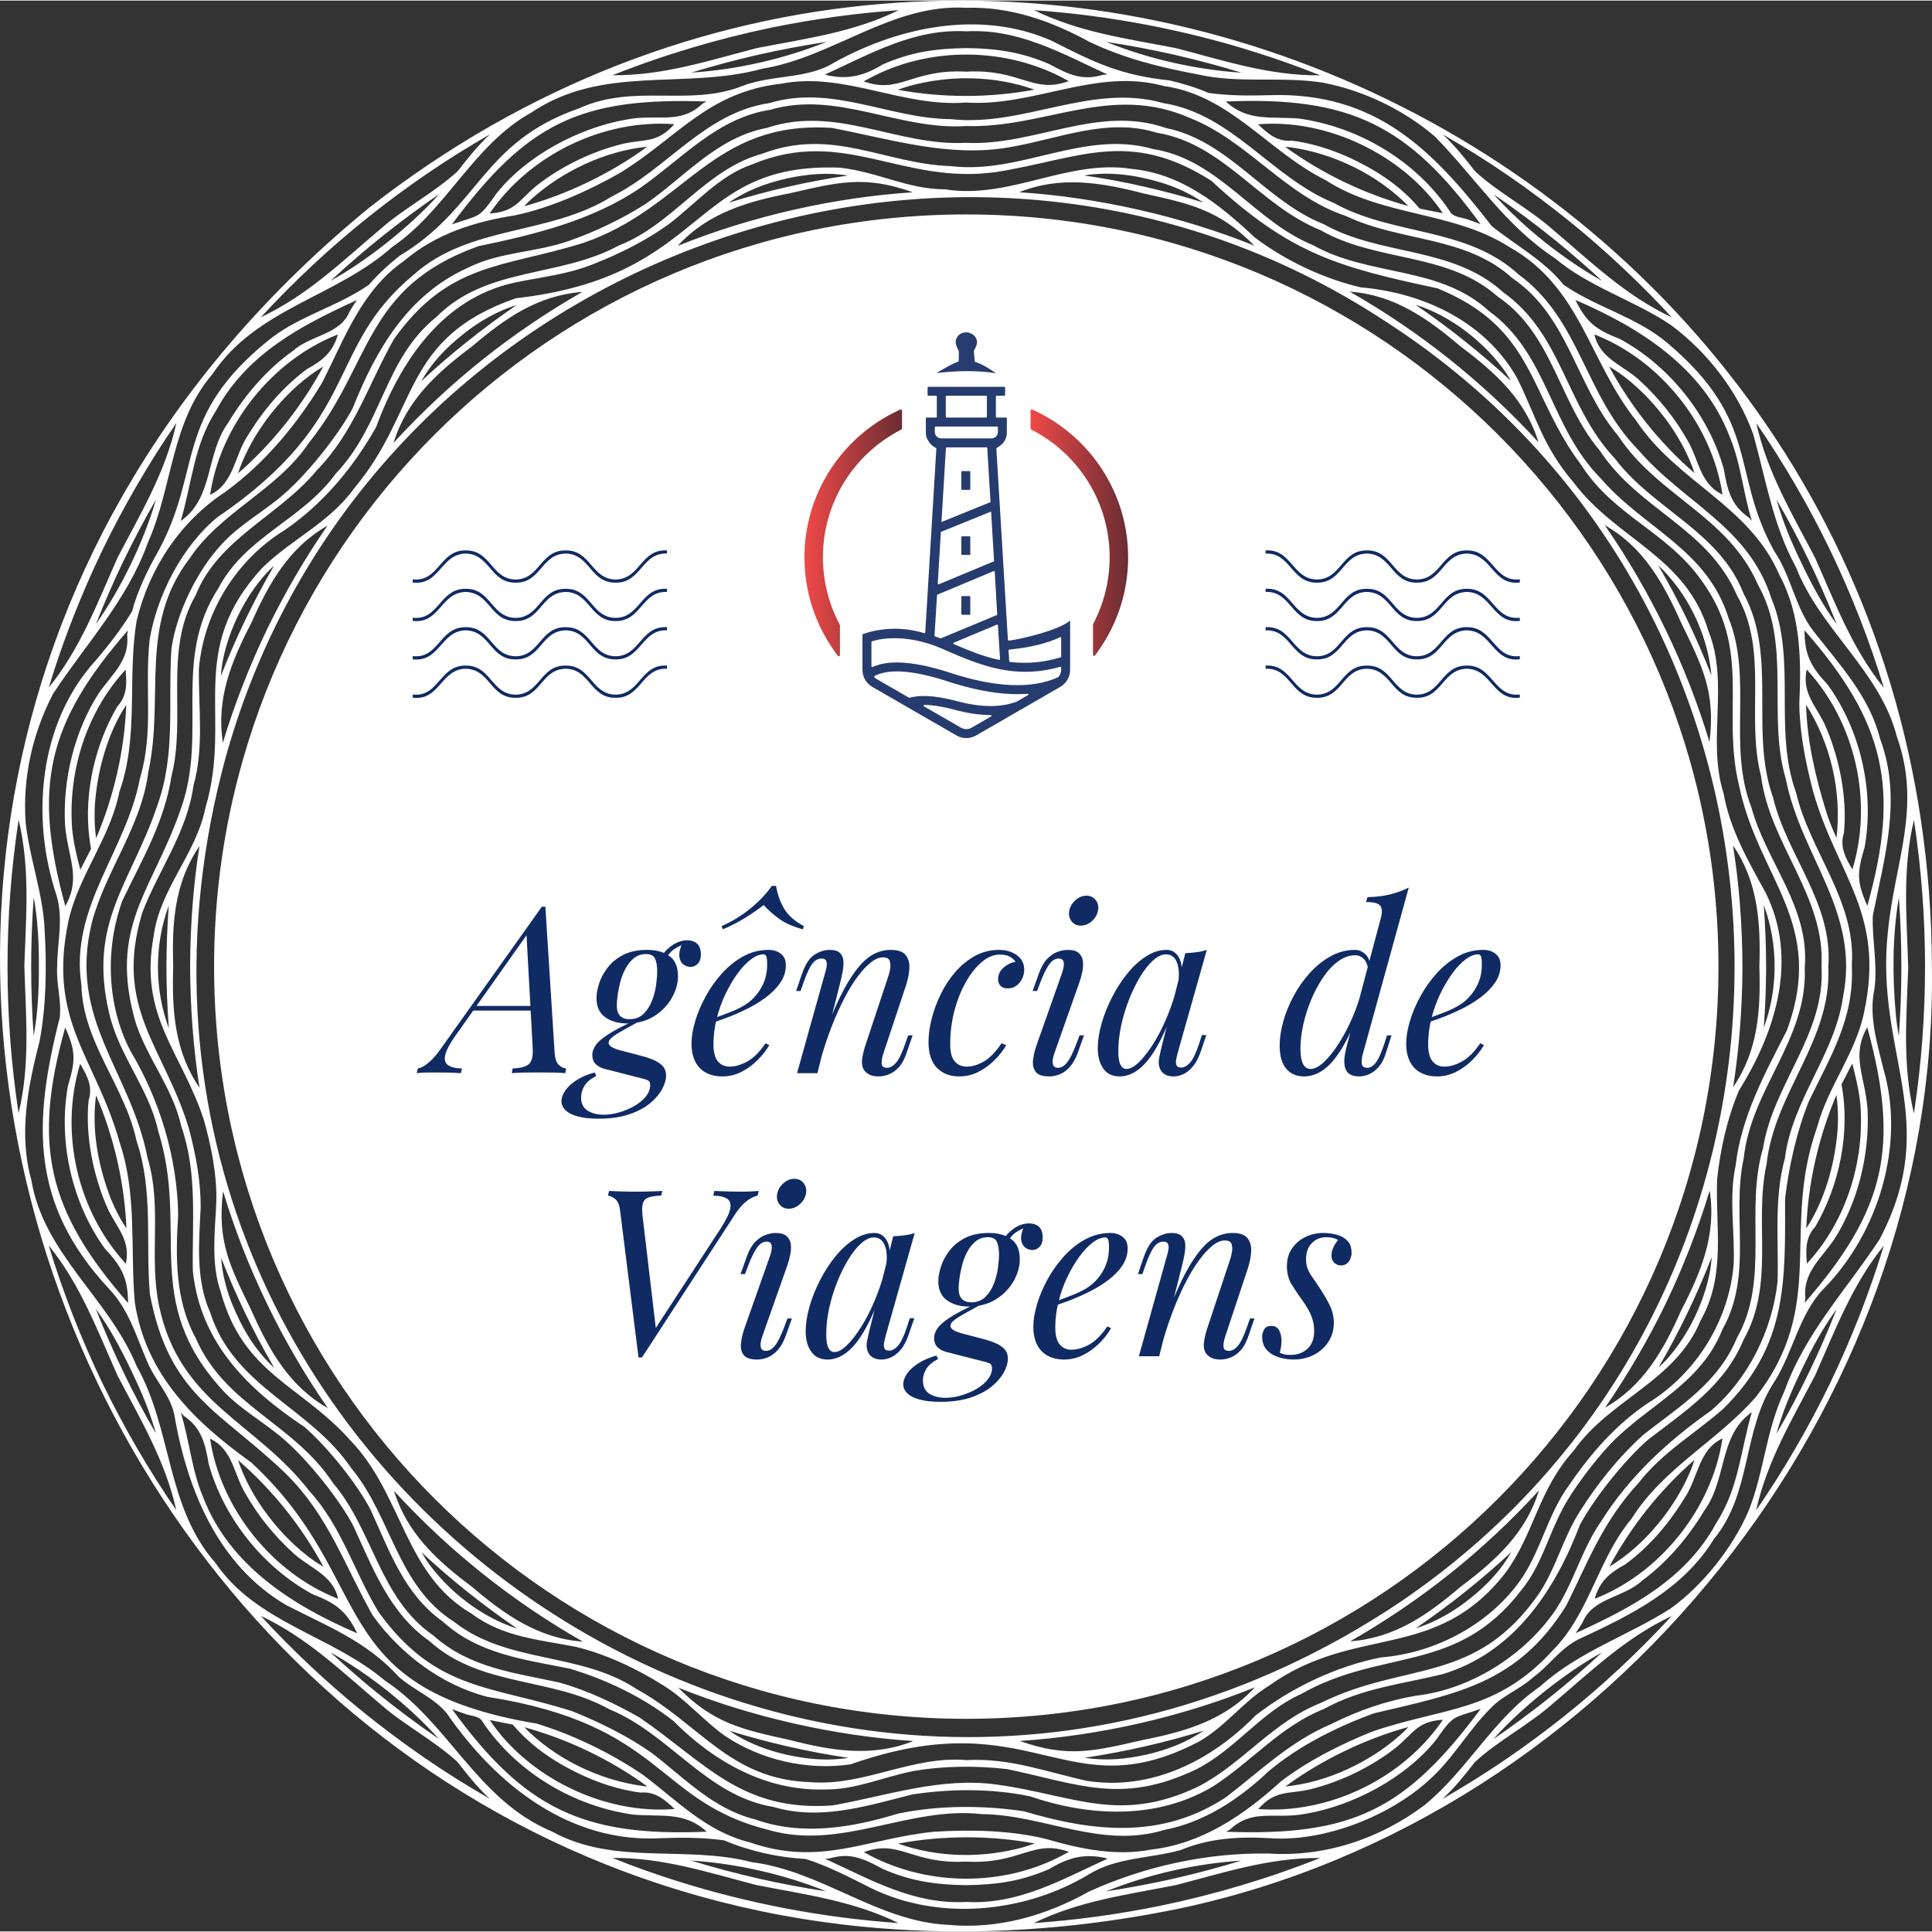
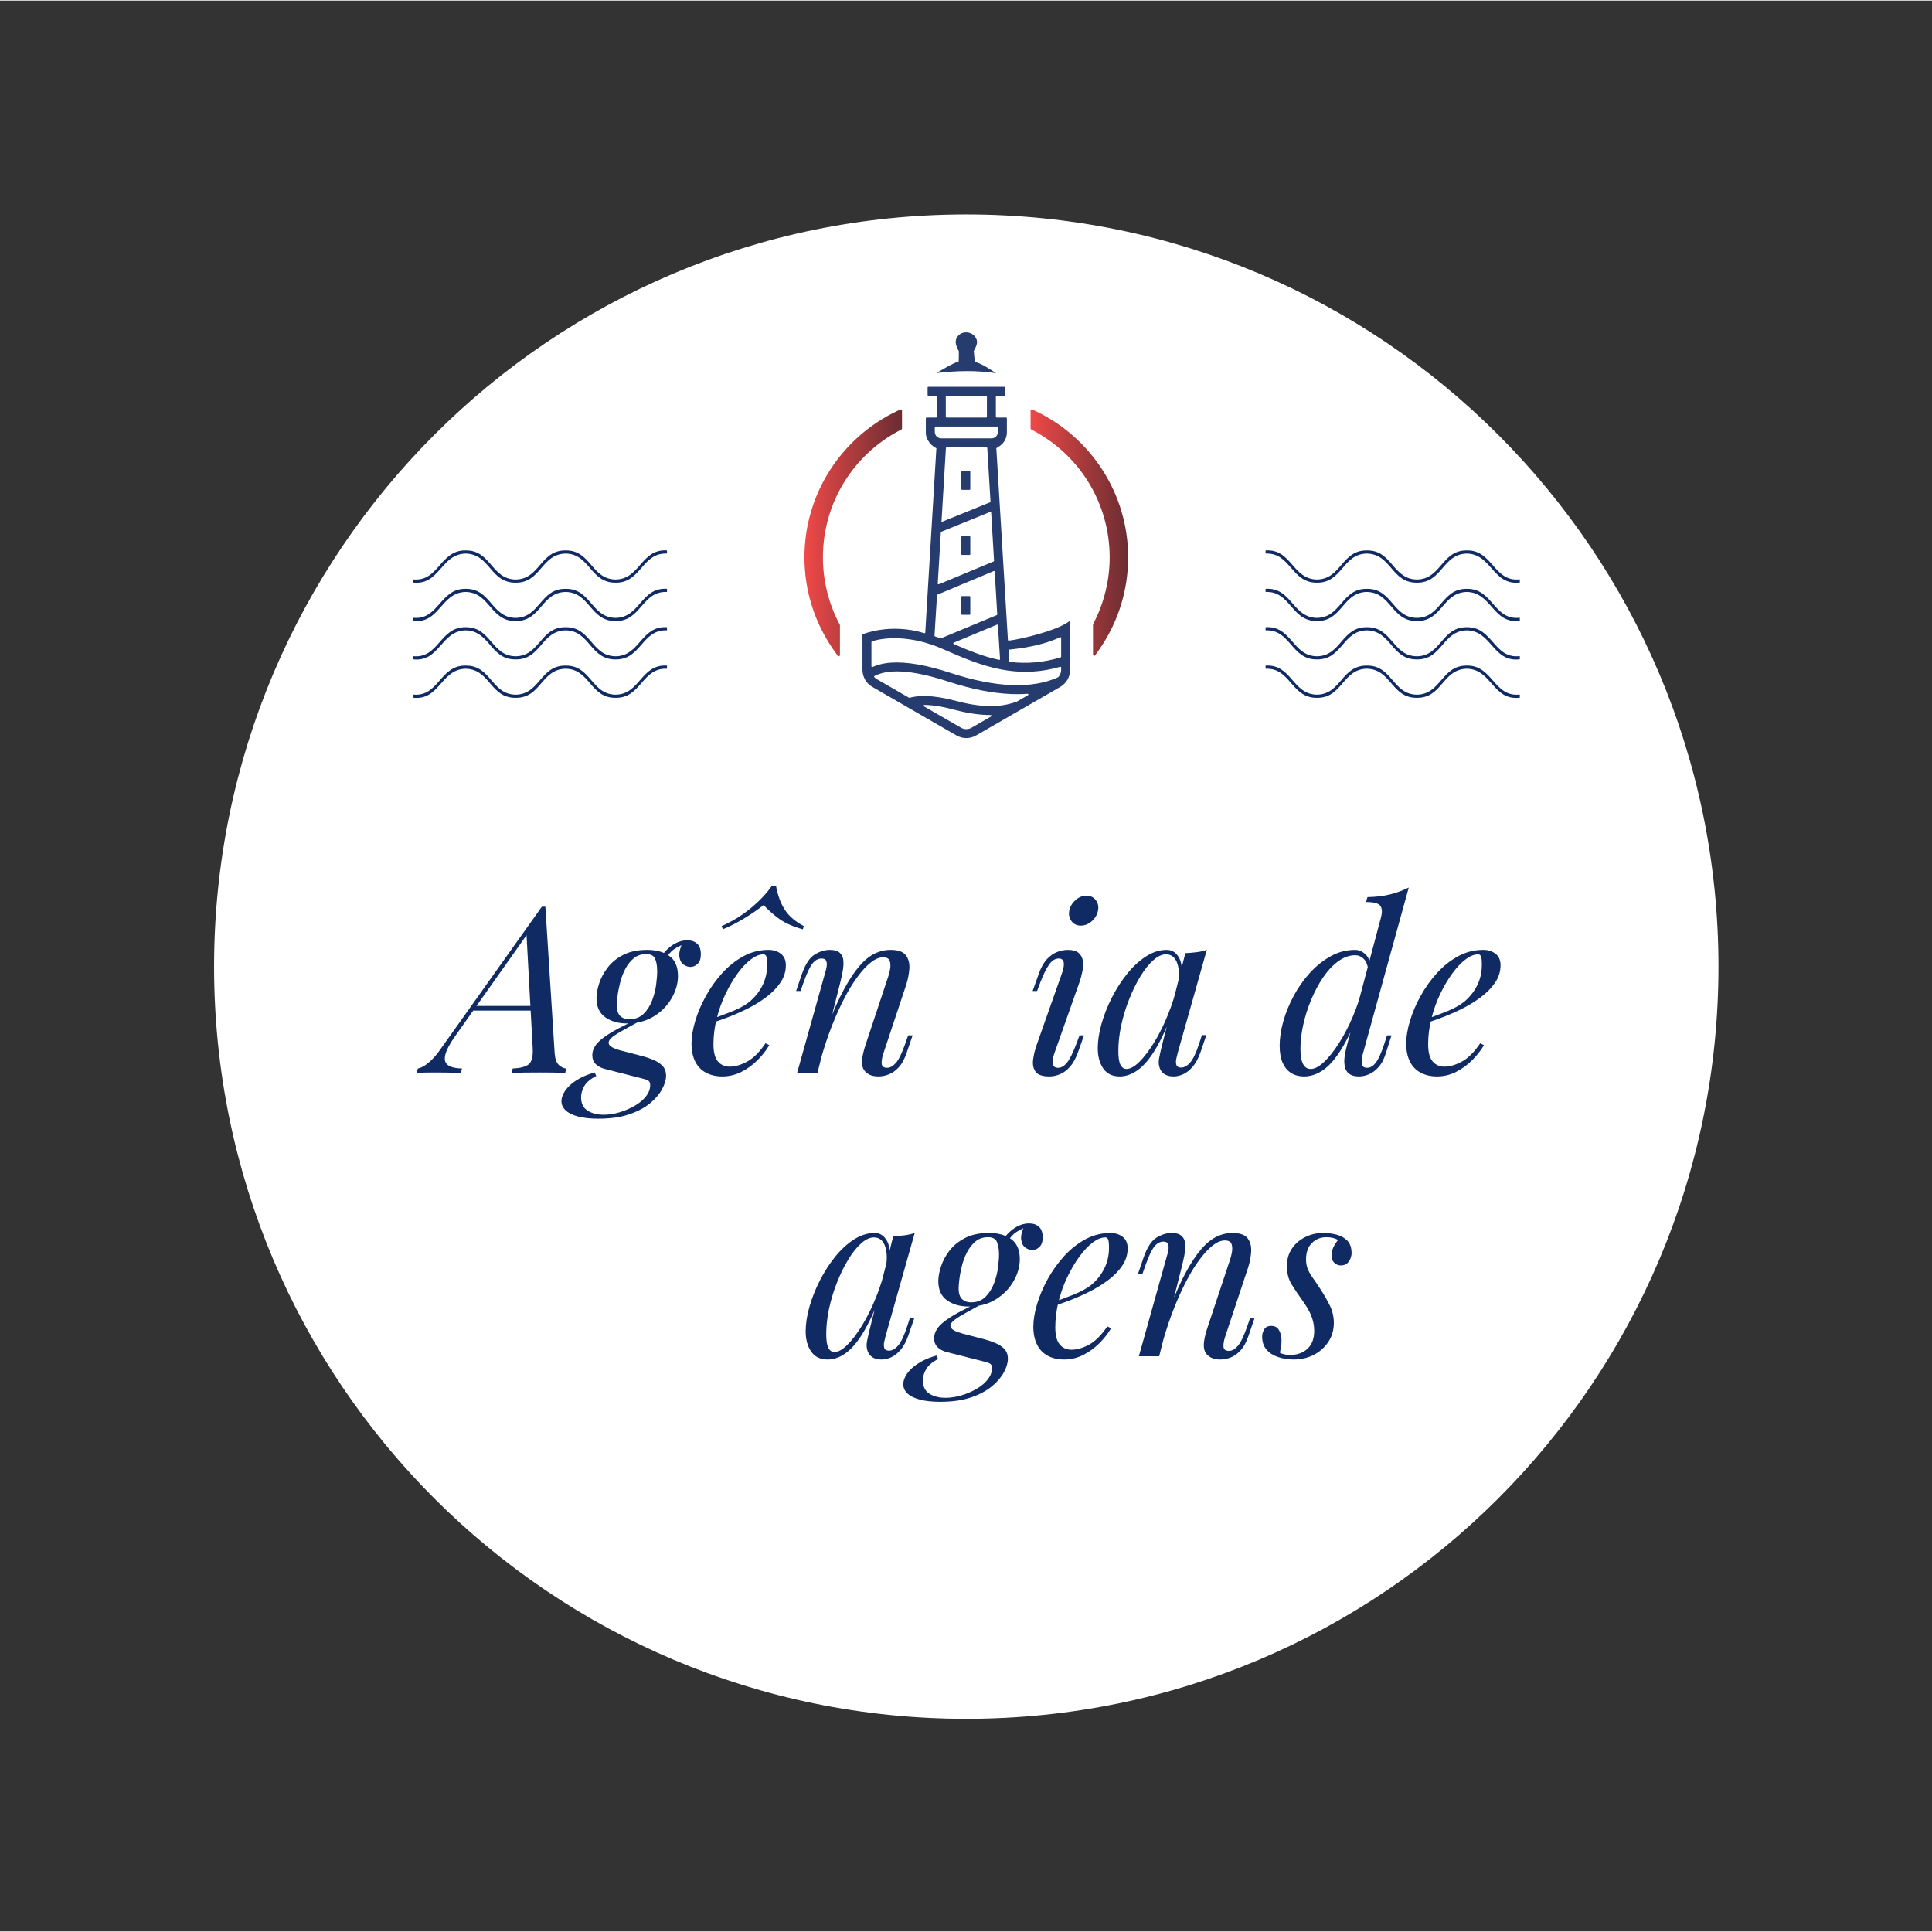
<svg xmlns="http://www.w3.org/2000/svg" xmlns:xlink="http://www.w3.org/1999/xlink" xml:space="preserve" width="600" height="600" style="shape-rendering:geometricPrecision;text-rendering:geometricPrecision;image-rendering:optimizeQuality;fill-rule:evenodd;clip-rule:evenodd" viewBox="0 0 599400 599040">
  <rect x="0" y="0" width="599400" height="599040" fill="#333333" stroke="none" />
  <defs>
    <linearGradient id="id0" gradientUnits="userSpaceOnUse" x1="319730" y1="165060" x2="350000" y2="165060">
      <stop offset="0" style="stop-opacity:1;stop-color:#ef4947" />
      <stop offset=".49" style="stop-opacity:1;stop-color:#ad3b3d" />
      <stop offset="1" style="stop-opacity:1;stop-color:#6a2d32" />
    </linearGradient>
    <linearGradient id="id1" gradientUnits="userSpaceOnUse" xlink:href="#id0" x1="249580" y1="165130" x2="279850" y2="165130" />
    <style>.fil0,.fil4{fill-rule:nonzero}.fil4{fill:#102a63}.fil0{fill:#fff}</style>
  </defs>
  <g id="Layer_x0020_1">
-     <path class="fil0" d="M360010 591080c-12790 2610-26260 4480-39260 5370 14000-6880 28870-8810 44060-11780 14990-3890 29140-8560 44760-8410-15970 6350-32730 11330-49560 14820zm-149960-7680c-6500-2030-13090-4380-20070-7160 15640-160 29770 4550 44780 8430 15160 2960 30010 4910 43980 11770-23180-1600-46560-6050-68690-13040zM31720 170600c6500-13440 14600-27410 23010-39560-3390 15290-11100 28070-18290 41840-6290 14150-11500 28150-21310 40250 4380-14490 10050-28890 16590-42530zm82590-103460c12050-9580 24180-17900 37720-25650-3710 3400-6970 7490-10000 11410-7280 6710-16680 11490-24210 18160-11990 10120-22470 20390-36880 27180 10280-11150 21510-21640 33370-31100zM239560 8340c12790-2600 26260-4470 39260-5360-14000 6880-28870 8800-44060 11770-14980 3900-29140 8560-44750 8410 15960-6340 32720-11320 49550-14820zm149970 7690c6490 2030 13080 4380 20070 7160-15640 160-29780-4550-44790-8440-15150-2950-30010-4900-43970-11770 23180 1600 46550 6050 68690 13050zm95740 516250c-12050 9580-24190 17900-37730 25650 3710-3390 6980-7490 10010-11400 7280-6720 16670-11490 24200-18160 11990-10120 22480-20390 36880-27180-10280 11140-21500 21640-33360 31090zm-373340-1920c-10990-8940-21450-18820-31040-29230 14340 6750 24970 17140 36930 27240 7510 6650 16890 11410 24140 18120 3040 3940 6310 8030 10000 11400-14360-8220-27320-17210-40030-27530zM487640 69060c10990 8940 21450 18830 31050 29240-14340-6750-24970-17140-36940-27250-7510-6650-16890-11400-24130-18110-3050-3940-6320-8030-10010-11410 14360 8230 27320 17210 40030 27530zm104380 230960c-440-15740-1910-30310 1780-45790 4590 30030 4590 61010-10 91040-3610-15110-2290-29800-1770-45250zm-3830 14690c-1100-12120-1110-24490 930-36430 1040 14210 1040 28740-10 42950-400-2150-710-4300-920-6520zm-29130-139870c-3270-6750-5900-12960-7880-20010 7240 12510 13400 25310 18670 38700-4240-5800-7680-12200-10790-18690zM483010 74760c4460 3630 9820 8280 14030 12210-12310-6960-24240-16490-33650-26880 6720 4610 13310 9540 19620 14670zm-97830-52390c-14070-900-28990-4300-41980-9550 14110 2120 28360 5360 41980 9550zm-149960-5560c6300-1440 14840-3050 21230-4000-13350 5340-27680 8590-41980 9540 6820-2090 13790-3950 20750-5540zM118900 72890c5600-4470 11420-8780 17340-12840-9000 10140-22840 20940-33640 26870 5000-4670 10940-9770 16300-14030zM38340 173790c3090-6380 6480-12780 10090-19030-4010 13410-10610 27160-18670 38690 2620-6640 5500-13240 8580-19660zM7550 299400c440 15750 1910 30320-1780 45800-4580-30030-4590-61020 10-91040 3610 15110 2290 29800 1770 45240zm4510 140c50 7210-310 14590-1610 21610-1040-14220-1040-28740 10-42950 1290 7070 1630 14200 1600 21340zm28450 125050c3290 6790 5900 12930 7880 20000-7230-12500-13400-25300-18660-38700 4230 5810 7680 12210 10780 18700zm76050 100070c-4460-3620-9820-8280-14020-12210 12300 6970 24240 16500 33640 26880-6720-4600-13310-9530-19620-14670zm118670 57960c-6990-1600-13990-3470-20840-5570 14080 900 28990 4310 41980 9560-6690-1010-14560-2490-21140-3990zm129110 0c-6290 1440-14830 3050-21220 4000 13360-5340 27670-8590 41980-9540-6820 2080-13790 3950-20760 5540zm116340-56080c-5600 4460-11430 8780-17350 12840 9000-10140 22850-20940 33650-26870-5000 4670-10940 9760-16300 14030zm102450-142210c-10070 15380-23000 28920-29470 47000-5790 12220-6240 24810-11150 37200-4840 11370-14290 23210-24210 30330-13360 8530-28570 13360-40510 24210-14430 9860-22440 25800-35760 36740-14150 10630-31190 16220-48590 15060-19050-270-38230 3940-55560 11790-13230 7410-28190 11780-43490 10350-21930-890-39380-16730-61120-19450-20410-5360-42650 1140-61940-9480-23360-9740-31860-33610-52010-46940-16450-13920-39740-17830-52410-36340-15480-17560-13400-41480-24550-61210-8530-20930-28880-34810-32650-57730-3980-14300-1040-28930 2570-43020 2070-10830 2230-23050 1590-34000-420-11740-4710-22540-5920-33960-970-13840 2190-27660 8500-39780 10070-15380 23000-28930 29460-47000 7780-17530 7020-37090 20060-52290 13600-20350 38270-23810 55690-39360 16880-11460 25180-31740 43170-41700 22250-15020 47470-6990 71700-13610 22090-3640 40160-20260 63300-18900 13600-430 26310 4100 38130 10540 10590 5100 22040 7970 33630 10110 12770 2960 25780 510 38780 2570 12700 2390 25500 8620 34980 16880 12930 13290 21620 27410 37110 37630 10820 9060 24320 12880 35900 20660 11370 8390 20850 20740 25550 33850 3980 14090 6080 28140 13270 41280 7610 19500 26120 32260 31340 52650 7790 21890-760 39080-2810 60510-4050 38030 16920 58290-2580 95410zm-24200 40540c3200-6710 6580-12980 10880-18900-5270 13400-11430 26200-18670 38700 1790-6530 4680-13450 7790-19800zm8920-254270c6550 13630 12240 28120 16620 42610-9800-12070-15050-26210-21340-40330-7170-13730-14860-26520-18230-41770 8400 12160 16460 26060 22950 39490zM31720 428820c-6540-13630-12240-28120-16610-42610 9800 12090 15040 26210 21330 40340 7180 13730 14860 26510 18240 41760-8410-12150-16470-26050-22960-39490zm536130 0c-6490 13450-14600 27420-23010 39570 3400-15290 11110-28080 18290-41840 6290-14150 11510-28160 21310-40260-4380 14490-10050 28910-16590 42530zm31520-129110C598620 50020 311210-89480 114630 64190c-247630 202730-61940 592300 251500 527710 133540-28370 235250-155540 233240-292190zM73760 191040c2580-5400 6600-11560 11250-15680-6410 11030-11850 22330-16470 34170 360-6260 2570-12980 5220-18490zm393590-75380c490 760 960 1530 1410 2320-9030-8430-19280-16570-29620-23620 10940 3360 21860 11900 28210 21300zm58460 292730c-2580 5390-6600 11560-11250 15680 6420-11030 11850-22330 16470-34170-360 6260-2570 12980-5220 18490zm-393590 75380c-480-760-950-1530-1410-2330 9040 8430 19280 16580 29620 23620-10940-3360-21860-11890-28210-21290zm11550-380320c4860-3910 10880-7310 16500-8970-10310 7030-20620 15240-29600 23630 3260-5690 7560-10300 13100-14660zm216190-47070c4680 1370 9390 3540 13320 6250-12010-3710-24510-6570-36960-8390 8140-1260 15920-130 23640 2140zm96240 439280c-4940 4040-11120 7590-16900 9290 10310-7030 20630-15250 29600-23630-3200 5570-7280 10010-12700 14340zM71860 403980c-1730-4410-2920-9130-3250-13910 4630 11840 10070 23140 16490 34160-6000-5530-10020-12260-13240-20250zm6180 2500c-6700-13840-10720-21370-8840-37120 7100 23660 18370 46960 32500 67320-11950-6770-18200-17950-23660-30200zm68350 85610c-10750-8020-20120-16590-24140-29710 17170 18730 36940 34420 58590 46750-13730-970-24200-8310-34450-17040zm98610 47550c-14720-3240-23750-5190-34570-16240 22400 9070 48640 15020 72930 16570-12710 5110-25400 3040-38360-330zm109570 0c-15050 3440-23230 5650-38180 310 24610-1630 49920-7360 72920-16630-9310 10160-21520 13750-34740 16320zm98610-47550c-10300 8740-20400 15900-34280 16950 21920-12560 41300-27980 58550-46800-4020 13190-13480 21780-24270 29850zm63500-87610c5370-11120 10290-23730 13740-35290 2150 13700-2680 25320-8890 37290-5390 12190-11710 23330-23550 30050 6970-10110 13260-20870 18700-32050zm4860-211530c6690 13830 10720 21370 8830 37110-7100-23660-18370-46950-32500-67310 11980 6790 18190 17930 23670 30200zm1890-920c-2740-5650-5740-11300-8960-16830 9090 8580 15370 21360 16490 34150-2290-5850-4820-11670-7530-17320zm-70250-84690c10750 8020 20130 16590 24140 29700-17170-18730-36940-34420-58580-46740 13730 970 24190 8300 34440 17040zm-98610-47550c14720 3230 23750 5180 34570 16240-22390-9070-48630-15030-72930-16570 12720-5120 25400-3050 38360 330zm-109570 0c15060-3450 23230-5660 38180-320-24610 1640-49920 7370-72920 16630 9310-10150 21530-13740 34740-16310zm-98610 47550c10310-8750 20410-15900 34280-16950-21920 12550-41290 27980-58550 46800 4030-13200 13480-21780 24270-29850zM69900 235200C112410 81220 295990 11800 429590 99360c142680 91850 145190 302380 4700 397570C249150 620860 11710 450320 69900 235200zm13000-40250c-5380 11120-10300 23730-13750 35290-2140-13700 2680-25330 8890-37300 5400-12190 11720-23320 23560-30040-6980 10100-13260 20870-18700 32050zm161030 349240c-6200-1400-12470-3810-17640-7400 12010 3710 24520 6580 36960 8400-6690 1050-12900 430-19320-1000zm111820-20c-6400 1420-12640 2030-19240 990 12440-1840 24960-4700 36970-8430-5430 3720-11390 5980-17730 7440zm184850-244150c-40-13090-1030-25900-2930-37890 7770 11300 8600 24100 8170 37580 410 13540-340 25930-8140 37410 1860-11770 2820-24250 2900-37100zm7340 0c-10-6470-260-13010-740-19420 4490 12030 4500 25980 10 38040 460-6140 700-12410 730-18620zm-488960-620c40 13090 1020 25910 2920 37890-7760-11300-8600-24090-8160-37580-410-13540 330-25920 8140-37400-1860 11770-2830 24250-2900 37090zm-7350 0c20 6480 260 13020 750 19430-4500-12040-4510-25980-20-38040-460 6140-690 12400-730 18610zM244050 55210c6330-1390 12480-1970 19020-940-12450 1830-24970 4700-36970 8430 5490-3770 11520-6040 17950-7490zM68460 400550c6980 25650 24690 28760 40210 46110 16370 16980 16640 41560 37680 53820 9680 7300 21160 8060 32520 10320 9400 2320 18780 6780 26970 11950 6910 4250 12350 10820 18920 15520 11210 7590 25720 10920 39150 8930 57060-20100 66610 14770 108280-7170 8210-4780 13590-12350 21510-17220 26990-19230 51660-7130 73420-35090 9110-12580 9960-25390 21130-37850 11250-16000 31650-21490 39350-40360 7990-14000 4550-29180 5140-43850 960-9240 3210-19170 6820-27610 11470-18320 18430-40840 8160-61410-5440-9840-10970-19450-12980-30670-5210-16400 1800-34210-4660-50250-7000-23420-28500-28390-41940-46300-9340-10950-11510-20160-17320-32040-9840-17690-29130-26730-48620-28400-11740-2760-23300-8250-32970-15520-10800-10200-22840-19840-38270-21250-19650-3050-37750 9550-57700 6360-11890-50-20570-5350-32710-6730-47040-1770-40460 33730-100470 40500-35660 12350-29990 34910-50160 58930-7680 10680-19270 15710-28390 24570-24030 25860-9320 46010-17770 74520-2960 14580-14170 25200-16080 39830-4660 25010 8590 35860 15570 57060 2250 8140 4040 16660 3870 25150-370 9200-1760 19300 1340 28150zm-3240 6480c-4580-10310-3480-21630-2970-32470 70-8410-1550-16700-3670-24730-7710-25330-23400-37150-14440-66870 5140-13360 13840-24800 15890-39400 3320-11930 1510-24140 1680-36290 1490-17480 11650-33800 26610-42980 11890-8130 21320-19460 28350-31930 7450-20170 20390-39900 42900-44840 8730-1850 16350-2460 24770-5870 8180-3210 16220-7290 23080-12230 8510-6450 15800-15230 26170-18690 28220-11720 46160 6550 75440 2470 25860-4130 41150-13590 66760 2690 24260 22450 38730 26710 70140 33370 30460 12400 28100 32810 44700 54900 10030 15680 26640 20700 37170 35640 15980 21770 6150 40360 11720 63680 6060 29200 27170 42650 14830 76080-6850 13390-14110 26620-15890 41930-2160 10140-180 20450-600 30690-1500 17460-11650 33780-26610 42960-9930 6650-17780 15680-24470 25490-6400 8720-8500 19390-14360 28400-9590 14360-26740 23600-43820 24980-13910 2680-27940 9410-39050 18010-13710 14040-32410 23480-52430 20290-12530-2780-23850-7130-37230-6420-16920-1460-31880 8190-48510 6840-24940-810-34150-18030-53910-28900-17500-11570-40010-7770-56580-20840-17710-11180-19390-32600-31950-47730-12890-19010-36310-24990-43720-48230zm72150 95870c11130 10160 25430 11790 39450 14630 11370 3400 22700 8850 32090 16200 12520 12620 28670 21790 46960 21270 9580 150 18370-3970 27600-5730 9380-1630 19540-1680 29070-580 22130 4670 35490 11080 58480 120 12290-6150 20060-17760 32580-23390 25180-14360 48320-6050 68380-32240 6190-7570 8150-16400 12770-25130 2870-5600 9460-14490 14870-20220 11910-12360 28020-18530 34740-35510 9590-17020 2770-35350 6610-53050 2310-21770 19890-36920 18950-59250 1580-18810-11950-32720-16580-49810-7420-18970 530-39970-7050-58620-6670-21400-26120-27690-39600-43280-15990-16120-16380-38660-34730-51980-15420-14180-37020-10590-54530-20420-18360-7460-29340-26680-49740-29860-21240-6110-41020 7890-62480 5330-20730-660-36820-12160-58500-3940-18020 4860-27660 21930-44750 28560-18380 10020-41060 6480-56530 22130-16350 13110-16570 33160-31270 48640-10420 14380-27900 19400-36370 35470-14540 22460-3140 44800-11740 68700-8720 25260-22670 36390-13890 66380 3770 11290 11510 20220 14070 31900 5110 14590 3330 29820 3590 44890 2330 22280 17010 36700 34660 48440 7400 6460 16420 17830 20480 25650 5820 12710 10440 26230 22410 34700zm-2880 4360c-16860-11630-18590-32550-31210-47380-12130-18500-33480-23960-42550-44900-6440-11790-6280-25300-5450-38230-280-17820-5740-35690-14760-50800-7390-14120-7950-31760-2580-46650 6000-12520 13050-24420 15220-38480 4770-18530-2490-38970 7530-56290 6960-17660 26190-24830 37620-38840 11410-11560 16120-26910 23920-40680 17120-24010 33990-22070 58690-29810 31810-10870 39780-38100 77130-35700 18070 3430 36520 9350 55280 5970 15080-2550 30120-9270 45530-4480 20840 3420 31700 22500 50830 30240 17560 10050 39350 6710 55000 20620 17120 11610 18920 32720 31600 47700 12170 18520 33580 24010 42620 45020 9910 17400 2650 37590 7460 56060 2720 21220 19980 37240 18750 59090 1270 20950-14970 36300-18140 56340-5740 19280 2230 40700-8090 58820-5890 14150-17800 21190-29060 30100-7610 6850-14240 15140-19710 23810-5220 8180-7330 17570-12780 25630-19690 28170-41270 20750-67470 33690-15060 5900-24230 18800-38120 26000-24450 11630-38330 2760-62260-600-17530-2490-34280 3440-51230 6450-28240 1960-39160-13080-59870-27310-7810-4410-15950-8290-24630-10780-14180-3110-27930-4500-39270-14610zm105470 53160c14540 4330 28930-310 43030-3860 11860-1840 24700-1890 36530 550 18330 6290 39350 7400 56870-3090 12100-7810 20780-18590 34400-24020 11790-6500 24370-7710 36890-10810 21910-6660 34660-25710 42460-46220 4110-7820 13620-19890 21060-26400 11540-8920 23850-16780 29730-31080 9840-17470 3160-36300 7140-54470 2450-22410 20240-38300 19160-61310 1490-19670-12840-34390-17160-52520-7340-20600 1520-43650-9140-63250-7530-19310-27930-26070-39890-41830-15460-16520-16160-38350-34630-51580-15820-14420-37880-11140-55810-21200-18190-7220-29180-25780-48890-29800-21050-7350-40840 5670-62030 4600-21010 1150-40420-11860-61700-4640-15560 2930-25530 15240-37770 23660-7120 4520-15600 8580-23430 11320-10610 3780-21700 3410-31690 8450-18500 8310-28440 25330-35660 43530-4110 7830-13620 19900-21050 26410-6300 5610-13820 9480-19560 15760-7650 8150-14040 21350-15630 32430-1120 16960 1400 32300-4310 48460-8100 24230-21700 36230-15020 64610 3020 13200 12330 23350 15200 36510 9690 30920-5370 52610 19850 80340 5740 6260 13280 10170 19580 15760 7560 6680 16850 18410 21080 26400 6120 13200 11220 27150 23720 35870 15800 14320 37800 11060 55680 21090 18760 7620 30230 26950 50990 30330zm-5590 3900c-13190-3300-21680-12620-32210-20680-7650-5350-15900-9370-24480-12870-25340-8110-42450-6240-60220-30810-7540-12390-11480-26640-21500-37580-16810-21670-40160-27030-46590-57310-3240-15220 990-30760-3540-45800-5290-27380-24780-42900-17320-73280 4350-16260 15390-29690 17540-46860 5010-23110-3050-45250 12730-65980 9710-14620 27240-21250 37050-35940 19710-24480 16950-48230 52560-61000 17460-3630 35540-8000 50440-18230 12870-9000 23800-21610 40120-24090 20690-6110 39780 6400 60730 5040 24750 740 44810-13400 69540-2480 17930 7080 29640 24220 48390 30400 17030 8130 36950 6000 51620 19280 17530 11920 19710 33430 32720 48800 12500 18950 34140 24880 43470 46340 10540 18700 2730 40510 8640 60290 4830 24350 23060 41090 17730 67610-2580 17890-15760 31820-18030 50030-3470 12560-1880 25450-2280 38250-1660 15320-9240 30320-20730 40090-13380 9420-25350 20450-34080 34390-6070 8750-8430 19080-14400 27880-9640 13820-26270 24240-43100 26120-9030 1550-17730 4550-26120 8750-12950 5520-21890 14470-32710 22730-19800 13070-41000 10800-62680 4360-12590-1890-26400-1910-38950 700-14390 4390-29770 7010-44340 1850zm126860 3230c12640-2460 23370-9680 32420-18260 9500-7940 21170-13740 32660-17930 25440-6040 44530-9100 59640-33450 6720-13480 11220-25870 22440-38040 7470-9590 17350-15150 26180-22910 20130-19720 19270-39830 19250-65320 1190-10050 3640-20910 7390-30170 6750-14010 14140-25820 13310-42070 1410-20050-12950-35170-17300-53700-7110-19520 320-41100-7640-60190-7080-22350-27200-29660-41310-46110-16740-17050-17910-40340-37090-54400-16210-14910-38970-11940-57410-22240-19310-7900-31440-27570-52850-30950-22330-6370-43400 7520-65970 4970-19050-120-36700-10850-56270-4980-20070 2990-31660 20470-48820 28940-19390 12210-44070 8740-61480 24270-27810 23080-15640 44370-60900 75250-10890 8890-18800 24280-21070 38070-1600 15170 1360 28420-2990 42970-4290 22640-21810 39850-18170 64050 400 17930 13510 31400 17100 48380 5270 15500 2800 31640 4140 47540 5980 31630 21630 36060 41850 55430 13690 13320 18540 28940 27340 44370 8530 11870 21320 21540 35500 25180 55220 8690 52090 32670 87610 41400 22290 6300 43310-7560 65840-5000 19150 150 36950 10920 56600 4900zm20400-130c7020-6620 13950-3060 23450-4880 14770-2510 31120-11190 40520-23020 5560-7960 5060-6490 13780-9530-23270 31380-39900 39530-78970 38130 410-230 820-470 1220-700zm24890-12470c9330-2310 18720-6840 26270-12700 5730-4540 6740-8410 14870-8870-12400 18220-35310 29330-57290 27700 5380-6060 9180-4510 16150-6130zm27950-16880c-9460 8400-22560 14700-35680 16010 11150-8240 25150-14930 38160-18460-700 750-1540 1600-2480 2450zm56590-35020c3080-7500 12790-7570 18390-12830 7670-5620 14430-13560 19240-21640 7170-9760 4490-23420 14820-30630-3580 12100-3980 23390-11070 34440-9540 17530-26400 26260-43600 34120 900-1290 1640-2490 2220-3460zm13240-17930c7230-5300 13460-12570 18160-20270 4460-6470 4380-15180 11930-18770-3190 21660-19260 41810-39630 49760 1470-5370 4620-8040 9540-10720zm20230-29110c-4780 11640-14480 23460-25230 29870 6620-12370 15790-23920 26420-33140-320 980-710 2050-1190 3270zM39450 196790c850 7920-4700 12130-8870 18200-7510 11730-11090 26650-10420 40500 810 10390 5170 16450 100 25430-10140-37030-5730-56630 19410-85520-80 460-150 930-220 1390zm-9870 51060c950-10120 4000-20830 9590-29330-550 14120-3820 28370-9340 41350-570-3850-610-8380-250-12020zm-7190 9230c-1360-17890 4400-36320 16580-49500 390 4250 480 8190-2570 11400-7590 13000-10930 29600-8150 44190l-3330 6470c-1080-4050-2100-8360-2530-12560zm-2160 61500c3370 7560 3180 10290 840 18180-3100 17180 1260 36350 11460 50430 5230 5600 7180 9180 7200 16890-24960-28540-29740-48900-19500-85500zm7250 22660c-1070 11040 1470 23800 6220 34170 2940 5770 6830 9500 5350 16480-15050-16310-20670-40740-14180-62030 2140 3630 4020 7080 2610 11380zm6330 28990c-3520-9810-5390-20120-4010-30600 5550 12950 8850 27260 9430 41330-2200-3350-3980-6870-5420-10730zm23220 68850c5580 3780 6640 8770 7730 14950 4650 16770 16940 32130 32240 40410 7160 2750 10490 5200 13810 12100-19910-8550-39630-20970-47800-42250-3630-8620-4140-17320-6950-26260 320 350 640 700 970 1050zm19220 24290c3680 6520 8810 12850 14250 17850 5260 5080 12780 6980 14400 14630-20400-7960-36480-27970-39730-49690 7150 3380 7270 11020 11080 17210zm21150 20660c-10180-7160-19630-19270-23540-31210 10840 9410 19610 20420 26490 33080-1020-600-1990-1220-2950-1870zM217940 32010c-7010 6610-13950 3060-23450 4880-14770 2510-31120 11180-40510 23020-5580 7970-5070 6480-13790 9530 23380-31450 39780-39490 78980-38130-420 230-830 460-1230 700zm-24890 12470c-9330 2310-18710 6840-26260 12690-5740 4550-6740 8410-14880 8880 12410-18230 35290-29330 57290-27700-5380 6050-9170 4500-16150 6130zm-27940 16880c9460-8410 22550-14700 35670-16020-11150 8250-25140 14930-38160 18460 700-740 1540-1600 2490-2440zm-56600 35010c-2870 7300-12120 7370-17570 12270-8080 5660-15060 13850-20060 22210-7160 9760-4480 23410-14820 30620 3590-12090 3990-23380 11070-34430 9550-17530 26400-26260 43600-34130-890 1300-1640 2500-2220 3460zm-13230 17930c-7240 5320-13450 12560-18170 20280-4460 6470-4370 15170-11930 18770 3190-21660 19280-41820 39640-49760-1480 5360-4630 8040-9540 10710zm-20230 29110c4780-11640 14470-23450 25220-29870-6620 12370-15780 23920-26420 33150 320-980 710-2050 1200-3280zM342180 23030c-6490 2000-10890-220-16520-3270-8300-3630-16060-4920-25840-5020-10010 150-17110 1270-25830 5010-5970 3640-11150 4990-18080 3220 14280-6510 27720-14350 43910-13430 16160-890 29520 6830 43780 13390-510 30-970 60-1420 100zm-60310 3540c12710-3540 26610-3350 39080 1060-13800 2600-28610 2600-42390 40 1150-430 2290-790 3310-1100zm-12640-2190c19030-10430 43480-10110 62330 600-11090 4110-14870-3830-31740-2930-16920-920-20740 7110-31870 3000l1280-670zm186260 43580c-1830-790-4760-570-5780-2750-10430-15390-27820-25860-46430-28580-8660-790-16060 1100-22950-5310 38430-1660 56630 7280 79010 38050-1360-550-2630-1020-3850-1410zm-28200-14630c-8000-4890-17120-8670-26460-9870-4540 400-7430-2130-10540-5080 21820-1820 45420 9800 57340 27590l-7150-1420c-3790-4460-8110-8070-13190-11220zm-27400-7870c13800 1800 27540 8580 37030 18270-13570-3700-26820-10080-38210-18370 400 30 790 60 1180 100zm142660 114890c-5590-3790-6640-8770-7740-14960-4640-16760-16930-32130-32240-40400-7320-2870-10350-5050-13800-12100 19920 8550 39620 20960 47790 42250 3630 8620 4150 17320 6950 26260-320-360-640-710-960-1050zm-19230-24290c-3670-6520-8810-12850-14250-17860-5260-5080-12770-6970-14400-14620 20400 7950 36480 27970 39730 49680-7150-3370-7260-11010-11080-17200zm-21150-20670c10180 7170 19640 19280 23550 31220-10840-9410-19610-20430-26500-33090 1020 610 1990 1220 2950 1870zm57950 287250c-850-7920 4700-12130 8880-18200 7510-11740 11080-26650 10410-40500-810-10400-5170-16450-100-25430 10150 37020 5730 56620-19410 85520 80-470 160-930 220-1390zm9880-51070c-950 10120-4010 20840-9600 29340 550-14120 3830-28380 9340-41360 580 3860 620 8380 260 12020zm7180-9220c1370 17890-4400 36320-16580 49500-390-4260-470-8200 2570-11400 7590-13000 10940-29600 8150-44190l3340-6480c1070 4050 2090 8370 2520 12570zm2160-61500c-3370-7570-3180-10280-840-18190 3100-17170-1250-36340-11460-50420-5240-5620-7170-9170-7190-16890 24960 28540 29730 48900 19490 85500zm-7250-22670c1070-11030-1470-23790-6220-34170-2930-5760-6830-9490-5340-16480 15050 16310 20660 40740 14170 62040-2140-3640-4020-7090-2610-11390zm-5410-6210c-3340-10820-6070-22150-6340-33500 7650 12110 11110 27000 9430 41330-1130-2520-2230-5150-3090-7830zM144090 531470c1810 790 4760 570 5770 2750 10440 15390 27820 25860 46430 28570 8670 800 16060-1100 22950 5310-38430 1660-56630-7280-79010-38050 1360 560 2630 1020 3860 1420zm28190 14630c8000 4890 17120 8660 26470 9870 4530-410 7420 2130 10540 5080-21830 1810-45430-9800-57350-27590l7150 1420c3800 4450 8110 8070 13190 11220zm27410 7860c-13800-1800-27550-8570-37030-18270 13560 3710 26810 10090 38200 18380-400-30-790-70-1170-110zm157450 19690c-10730 2100-21850-150-32240-3190-10870-2800-23760-3070-35160-2340-20920 2090-35170 10900-57120 3290-13510-3370-22320-12790-33180-20990-10160-6840-21230-12210-32890-15850-66890-11140-49010-44510-88690-81090-17350-12430-32690-27120-36050-49720-1420-16700 760-33350-4690-49500-7550-26770-22420-37290-15900-68640 3190-14330 12950-25690 15850-40250 6110-17240 2360-35490 5350-53090 3990-16380 13580-30710 27470-39840 12370-9010 22290-21000 30140-34040 6910-13660 12190-28590 25410-37700 9880-8400 21940-12130 34240-14050 10940-2250 23070-7690 32670-13180 17870-10940 27200-25120 50080-27690 19510-3770 37450 7390 57250 5850 21090 1410 40460-10900 61450-5100 20450 2810 32460 20410 50090 29140 17570 11450 39750 9640 57090 20810 22220 12480 24690 35560 39300 53830 12760 19220 35230 26240 44500 48010 6650 12340 6730 26440 6120 39980 140 9130 1960 18130 4230 26860 7510 26520 22460 37750 15890 68640-2570 12690-11270 23190-14570 35660-11390 32040 3380 55090-19090 83840-11900 13620-28720 22010-38520 37730-10400 12370-12940 29230-24420 40800-17740 19450-33960 17550-56260 25300-10020 4090-19640 8950-28030 15320-11490 10430-24480 19390-40320 21200zm-99740 2750c6480-2000 10880 220 16510 3270 8310 3630 16060 4920 25840 5020 10010-160 17110-1270 25830-5020 5970-3630 11150-4990 18080-3220-14290 6520-27690 14350-43910 13440-16160 890-29510-6840-43770-13400 500-20 970-60 1420-90zm60310-3540c-12720 3540-26620 3350-39080-1060 13800-2600 28600-2600 42380-50-1140 440-2290 800-3300 1110zm12630 2180c-19020 10440-43470 10120-62330-600 11100-4110 14870 3830 31740 2940 16920 910 20740-7110 31870-3000l-1280 660zm253970-243630c-1970-8100-4550-16420-2780-24700 1050-7540-760-15320-500-22780 3650-18250 9140-36530 2270-54870-3260-13110-12540-23020-20580-33310-5640-7080-7070-17300-12130-24720-13830-24670-4130-40160-33200-64730-9560-8160-22150-11090-32320-18150-5660-7250-15110-12460-22260-18190-18450-23780-35960-41600-68780-40620-6500 200-12660 190-19100-690-3820-1690-7990-2910-12080-3890-15050-1550-23290-5520-36530-12280-22600-9990-48720-4180-69380 7800-8250 3990-18170 2900-26780 6280-16500 6430-33490-930-50570 6900-30230 10530-30820 30850-55660 45750-3440 2720-6630 5690-9490 8970-9610 6690-21400 9590-30540 16730-30460 24390-20760 40310-34960 66220-3160 5470-6360 12250-7980 18380-3260 5380-7320 10610-11290 15230-17720 19450-20130 48940-12150 72820 2220 7300 270 14430 220 21840-370 5520 1390 10700 800 16100-8290 32570-9210 57790 15180 84060 6180 6440 8450 14560 11890 22550 2470 6000 7190 10490 8440 16510 3990 23190 13420 46580 34630 59120 12900 6660 24980 11220 35010 22280 4810 4260 10970 6470 14980 11440 15340 22170 38250 40460 66880 38630 6490-210 12650-190 19090 690 7930 3370 16760 5320 25320 5780 7020 2230 13690 5710 20250 9030 21110 10350 47740 7740 67690-4300 8660-5290 18760-4830 28300-7470 8960-3700 18100-4270 27750-3700 16530 1190 36680-6520 49210-17850 7630-6720 12420-15720 19640-22810 3830-3850 8740-5500 12960-9340 5170-3770 8220-8870 14110-11770 16190-7520 32290-15410 41880-31060 11840-14310 8750-33900 18880-49000 5670-9030 7620-20910 15190-28660 17020-17310 25370-44930 18490-68220z" />
    <path class="fil0" d="M533150 299790c-40 128850-104500 233290-233360 233290-128890 0-233370-104480-233370-233370 0-128850 104440-233320 233280-233360h170c128820 40 233240 104470 233280 233290v150z" />
    <g id="_2439375809712">
      <path d="M301030 190330v-5340c0-130-100-230-230-230h-2320c-130 0-230 100-230 230v5340c0 120 100 230 230 230h2320c130 0 230-110 230-230zm-230-24140h-2320c-130 0-230 100-230 230v5340c0 130 100 230 230 230h2320c130 0 230-100 230-230v-5340c0-130-100-230-230-230zm0-20210h-2320c-130 0-230 110-230 240v5330c0 130 100 240 230 240h2320c130 0 230-110 230-240v-5330c0-130-100-240-230-240zm-10260-30410c6140-750 12380-890 18500 40-2100-1350-4180-2820-6610-3550-100-1120-240-2240-310-3370 640-1200 1480-2610 670-3960-1100-2220-4650-2480-5860-230-960 1400-100 2970 540 4280 50 1060-20 2110-40 3170-2460 890-4660 2300-6890 3620zm38680 87970c0 100-70 190-170 220-5190 1610-10560 2050-15730 1420-110-20-190-100-200-210l-220-3360c-10-120 80-240 210-250 6390-640 11690-1910 15780-3840 150-80 330 30 330 200v5820zm0 4090c0 860-330 1660-900 2270-20 20-40 40-70 50-4020 1820-8870 2630-14440 2410s-11890-1480-18770-3730c-7580-2490-13850-3570-18630-3220-2610 190-4420 760-5720 1350-160 70-330-40-330-210v-7530c0-100 60-190 160-220 3640-1220 11900-2040 21770 2290 6620 2910 12160 5230 18180 6400 2610 510 5130 760 7640 760 730 0 1460-20 2180-60 2880-170 5720-660 8630-1490 150-40 300 70 300 220v710zm-10280 7860-3480 2010c-10 0-30 10-40 10-3300 1200-8790 2440-18640-190-7940-2120-12120-1690-14600-1020-60 20-120 10-170-20l-9990-5770c-290-160-540-370-760-600-110-120-70-300 60-370 2690-1360 8420-3000 22860 1730 7120 2330 13690 3640 19520 3870 640 20 1270 40 1880 40 1100 0 2180-40 3230-120 240-20 340 300 130 430zm-11440 6600-6050 3490c-1030 600-2300 600-3320 0l-11480-6620c-200-120-120-430 120-430 2190 0 5160 370 9300 1480 4540 1210 8260 1650 11300 1650h10c240 0 320 310 120 430zm-17480-88260v-1450c0-130 110-230 230-230h19120c130 0 230 100 230 230v1450c0 1110-900 2000-2000 2000h-15580c-1100 0-2000-890-2000-2000zm3410-11000c0-130 110-230 240-230h12290c130 0 230 100 230 230v6310c0 120-100 230-230 230h-12290c-130 0-240-110-240-230v-6310zm-1340 38940 1380-22950c10-120 110-210 230-210h12370c120 0 220 90 230 210l1010 16780-15220 6170zm16310 12000c10 110-40 200-140 240l-17000 7080c-160 70-340-60-320-240l960-16000 15590-6330 910 15250zm990 16640c10 100-40 200-140 240l-17330 7210c-60 20-120 20-180 0-600-240-1040-390-1650-600-110-30-170-130-160-240l780-12540c10-90 70-160 150-190l17440-7300c140-60 300 30 310 180l780 13240zm210 3400 660 10470c10 160-130 290-280 260-4760-1000-8910-2670-14080-4900-190-90-190-350 0-430l13380-5590c150-60 300 40 320 190zm3360 4760c-130 10-250-80-260-210l-3590-59460c-20-190 3190-1260 3270-4840v-4460c0-130-100-230-230-230h-2950c-130 0-230-110-230-230v-6310c0-130 100-230 230-230h2400c130 0 240-110 240-240v-2310c0-130-110-230-240-230h-23580c-130 0-230 100-230 230v2310c0 130 100 240 230 240h2400c130 0 230 100 230 230v6310c0 120-100 230-230 230h-2950c-120 0-230 100-230 230v4460c0 880 240 1710 690 2400 420 650 650 1320 2580 2440l-3450 57160c-10 140-150 240-290 200-10590-3290-19190 360-19190 360v11010c0 2180 1170 4200 3050 5290l26110 15070c940 540 1990 820 3050 820 1050 0 2110-280 3050-820l26110-15070c1880-1090 3050-3110 3050-5290v-15280c-3430 3000-15530 5860-19040 6220z" style="fill:#263b6e;fill-rule:nonzero" />
      <path d="M260200 203430h20c30-10 70-10 100-20 160-50 270-200 270-360v-9230c0-70-20-130-40-180l-90-160c-3370-6360-5150-13530-5150-20750 0-16610 9180-31730 23950-39450l380-200c130-60 200-190 210-330v-5540c-10-120-70-240-180-310-60-40-130-60-200-60-60 0-110 10-170 40l-1020 490c-8460 4020-15610 10320-20710 18200-5220 8110-7990 17490-7990 27160 0 10300 3120 20220 9010 28670l1310 1860c70 110 180 160 300 170z" style="fill:url(#id1)" />
      <path d="M339470 203280h10c130 0 240-60 310-160l1310-1890c5820-8410 8900-18270 8900-28500 0-9670-2770-19060-8000-27160-5090-7880-12250-14180-20700-18200l-1030-490c-50-30-100-40-160-40-70 0-140 20-200 60-110 70-180 190-180 320v5520c0 150 80 270 200 340l390 200c14770 7720 23950 22840 23950 39450 0 7140-1750 14240-5050 20540l-80 160c-20 50-40 120-40 180v9290c0 170 110 310 270 360 30 10 70 20 100 20z" style="fill:url(#id0)" />
    </g>
    <path class="fil4" d="M128050 216270c8410 1030 8640-8810 16420-8980 7640 170 7580 9110 15510 9020 7930 90 7870-8850 15510-9020 7570 100 7600 9130 15510 9020 7990 110 8090-9340 15930-9020v-970c-8140-500-8290 8910-15930 9020-7580-100-7610-9130-15510-9020-7910-110-7940 8920-15510 9020-7570-100-7600-9130-15510-9020-8090-140-8310 9890-16420 8970v980zm0-11910c8410 1030 8640-8810 16420-8980 7640 170 7580 9110 15510 9020 7930 90 7870-8850 15510-9020 7570 100 7600 9130 15510 9020 7990 110 8090-9340 15930-9020v-970c-8140-500-8290 8910-15930 9020-7580-100-7610-9130-15510-9020-7910-110-7940 8920-15510 9020-7570-100-7600-9130-15510-9020-8090-130-8310 9890-16420 8970v980zm0-11910c8410 1030 8640-8810 16420-8980 7640 170 7580 9110 15510 9030 7930 80 7870-8860 15510-9030 7570 100 7600 9130 15510 9030 7990 100 8090-9350 15930-9030v-970c-8140-500-8290 8920-15930 9020-7580-90-7610-9120-15510-9020-7910-100-7940 8930-15510 9020-7570-90-7600-9120-15510-9020-8090-130-8310 9890-16420 8970v980zm0-12890c8120 920 8330-9100 16420-8970 7910-100 7940 8930 15510 9020 7570-90 7600-9120 15510-9020 7900-100 7930 8930 15510 9020 7640-100 7800-9520 15930-9020v970c-7840-320-7940 9130-15930 9030-7910 100-7940-8930-15510-9030-7640 170-7580 9110-15510 9030-7930 80-7870-8860-15510-9030-7770 170-8020 10010-16420 8980v-980zm343470 35730c-8110 910-8330-9100-16420-8970-7900-110-7940 8920-15510 9020-7570-100-7600-9130-15510-9020-7900-110-7930 8920-15500 9020-7640-110-7800-9520-15930-9020v970c7830-320 7930 9130 15930 9020 7900 110 7930-8920 15500-9020 7640 170 7590 9110 15510 9020 7930 90 7870-8850 15510-9020 7780 170 8020 10010 16420 8980v-980zm0-11910c-8110 910-8330-9100-16420-8970-7900-110-7940 8920-15510 9020-7570-90-7600-9130-15510-9020-7900-110-7930 8930-15500 9020-7640-100-7800-9520-15930-9020v970c7830-320 7930 9130 15930 9020 7900 110 7930-8920 15500-9020 7640 170 7590 9110 15510 9020 7930 90 7870-8850 15510-9020 7780 170 8020 10010 16420 8980v-980zm0-11910c-8110 920-8330-9100-16420-8970-7900-100-7940 8930-15510 9020-7570-90-7600-9120-15510-9020-7900-100-7930 8930-15500 9020-7640-100-7800-9520-15930-9020v970c7830-320 7930 9130 15930 9030 7900 100 7930-8930 15500-9030 7640 170 7590 9110 15510 9030 7930 80 7870-8860 15510-9030 7780 170 8020 10010 16420 8980v-980zm0-10930c-8400 1030-8640-8800-16420-8980-7640 170-7580 9110-15510 9030-7930 80-7870-8860-15510-9030-7570 100-7600 9130-15500 9030-8000 100-8100-9350-15930-9030v-970c8130-500 8290 8920 15930 9020 7570-90 7600-9120 15500-9020 7910-100 7940 8930 15510 9020 7570-90 7610-9120 15510-9020 8090-130 8310 9890 16420 8970v980zM141380 321030c-1790 2510-2860 4520-3220 6010-370 1500-90 2570 830 3230 920 650 2370 1000 4350 1050l-370 1450c-1350-100-2750-160-4200-190-1450-20-2800-30-4050-30-1210 0-2230 10-3050 30-820 30-1620 90-2390 190l360-1450c680-150 1380-450 2110-910 720-460 1520-1120 2390-1990 860-870 1780-2000 2750-3410l31220-43890h1090l2890 45560c150 1740 590 2930 1340 3590 750 650 1490 1000 2210 1050l-290 1450c-960-100-2170-160-3620-190-1450-20-2870-30-4270-30-1740 0-3380 10-4930 30-1540 30-2800 90-3770 190l290-1450c2320-100 3960-520 4930-1270s1400-2350 1300-4820l-1950-35780 500-150-22450 31730zm5790-9130h21160l-580 1450h-21880l1300-1450z" />
    <path id="_1" class="fil4" d="m196790 316470 1810 70c-1730 970-3340 1850-4810 2640-1480 800-2670 1540-3590 2210-920 680-1370 1330-1370 1960 0 480 330 930 1010 1340s1790 810 3330 1190l5290 1380c1550 390 2930 830 4170 1340 1230 510 2200 1150 2930 1920 720 770 1090 1790 1090 3040 0 1210-400 2570-1200 4100-800 1520-2030 2980-3690 4380-1670 1400-3830 2560-6490 3470-2650 920-5860 1380-9630 1380-2510 0-4630-230-6340-690s-2990-1100-3840-1920c-840-820-1270-1760-1270-2820 0-770 220-1580 660-2430 430-840 1070-1660 1910-2460 850-800 1910-1550 3190-2250s2790-1290 4530-1770l510 1080c-1790 920-3020 1960-3700 3120-670 1160-1010 2320-1010 3480 0 1930 670 3320 2030 4160 1350 850 3010 1270 4990 1270 1600 0 3240-250 4930-760s3260-1180 4710-2030c1450-840 2610-1820 3480-2930s1300-2270 1300-3480c0-720-230-1210-690-1450s-1220-480-2280-720l-11080-2830c-1160-290-2100-780-2830-1480-720-700-1080-1660-1080-2860 0-970 330-1960 1010-2970 680-1020 1960-2140 3840-3370s4610-2670 8180-4310zm3700-20650c-1550 0-2850 450-3910 1340-1070 900-1950 2030-2650 3410-700 1370-1230 2810-1590 4310-360 1490-620 2860-760 4090-150 1230-220 2140-220 2720 0 1540 350 2650 1050 3330 700 670 1630 1010 2790 1010 1840 0 3320-550 4460-1660 1130-1110 2010-2490 2640-4130s1050-3290 1270-4930c210-1640 320-3020 320-4130 0-1640-210-2940-650-3910-430-960-1350-1450-2750-1450zm290-1300c2850 0 5150 640 6920 1920 1760 1280 2640 3340 2640 6190 0 2320-650 4610-1960 6880-1300 2270-3130 4140-5500 5620-2370 1470-5170 2210-8400 2210-2660 0-4890-640-6700-1920-1820-1280-2720-3270-2720-5980 0-1300 280-2810 830-4530 560-1710 1440-3350 2650-4920 1200-1570 2810-2880 4810-3910 2010-1040 4480-1560 7430-1560zm5140 3770-1300-510c670-1640 1830-3090 3470-4350 1650-1250 3360-1880 5150-1880 1250 0 2270 350 3040 1050s1160 1800 1160 3300c0 1350-340 2340-1020 2970-670 620-1400 940-2170 940s-1510-260-2210-760c-700-510-1120-1320-1270-2430-140-1110 170-2540 950-4270l940 210c-2030 780-3480 1580-4350 2430-870 840-1660 1940-2390 3300z" />
    <path id="_2" class="fil4" d="M219760 316320c2700-920 5150-1820 7350-2710 2200-900 3950-1850 5250-2870 1740-1400 3120-3090 4130-5070s1520-4150 1520-6520c0-1400-100-2290-290-2680-190-380-480-570-870-570-1210 0-2510 530-3910 1590s-2780 2520-4130 4380-2590 3970-3730 6340c-1130 2370-2040 4890-2720 7570-670 2680-1010 5350-1010 8000 0 2470 460 4240 1380 5330 910 1080 2120 1630 3620 1630 1740 0 3570-530 5500-1600 1940-1060 3820-2940 5650-5650l1160 580c-910 1600-2120 3140-3620 4640s-3170 2720-5030 3660-3830 1410-5910 1410c-1930 0-3620-390-5070-1160s-2560-1920-3330-3440-1160-3390-1160-5610c0-2080 390-4410 1160-6990 770-2590 1870-5170 3300-7750 1420-2590 3120-4970 5100-7140s4180-3910 6590-5220c2420-1300 5000-1950 7760-1950 1490 0 2760 400 3800 1190 1040 800 1560 2000 1560 3590 0 1930-570 3730-1710 5400-1130 1660-2630 3180-4490 4560s-3870 2600-6050 3660c-2170 1060-4290 1980-6370 2750s-3910 1400-5510 1880l80-1230zm17160-35710c-1640 1300-3580 2640-5830 4020-2240 1380-4520 2550-6840 3510l-360-1010c3230-1400 6210-3220 8940-5470 2730-2240 4940-4570 6630-6990h1300c530 2950 1440 5410 2720 7390s3250 3670 5900 5070l-290 1010c-2990-820-5390-1870-7200-3150s-3470-2740-4970-4380z" />
    <path id="_3" class="fil4" d="M253590 332770h-6310l8700-31080c190-580 350-1220 470-1920s80-1300-110-1810c-200-510-680-760-1450-760-1060 0-2010 520-2830 1560-820 1030-1730 2980-2750 5830l-940 2680h-1380l1810-5290c1070-3040 2380-5050 3950-6010 1570-970 3130-1450 4670-1450 1450 0 2500 310 3160 940 650 630 1010 1440 1080 2430s0 2070-220 3260c-210 1180-470 2350-760 3510l-7090 28110zm3330-15070c1690-4350 3330-7990 4920-10940 1600-2950 3170-5320 4710-7130 1550-1820 3130-3120 4750-3920 1610-790 3290-1190 5030-1190 2270 0 3830 540 4670 1630 850 1090 1220 2460 1130 4130-100 1660-440 3390-1020 5180l-7030 21150c-430 1300-610 2380-540 3220 70 850 640 1270 1700 1270 920 0 1830-510 2720-1520 890-1020 1850-2970 2860-5870l940-2680h1380l-1810 5290c-680 2030-1510 3570-2500 4630-990 1070-2030 1800-3120 2210-1080 410-2130 620-3150 620-1160 0-2110-190-2860-580s-1310-890-1700-1520c-530-870-700-2010-510-3410 200-1400 580-2940 1160-4630l6880-20720c250-670 450-1480 620-2430 170-940 130-1780-110-2530s-940-1120-2100-1120-2390 500-3690 1520c-1310 1010-2660 2450-4060 4310s-2780 4080-4130 6660c-1350 2590-2640 5430-3880 8550-1230 3110-2350 6430-3360 9960l2100-10140z" />
-     <path id="_4" class="fil4" d="M310160 295970c-1840 0-3660 750-5470 2240-1810 1500-3470 3550-4960 6160-1500 2610-2690 5580-3590 8910-890 3330-1340 6830-1340 10500 0 2470 470 4240 1410 5330 950 1080 2170 1630 3660 1630 1740 0 3530-530 5360-1600 1840-1060 3670-2940 5510-5650l1450 580c-920 1600-2130 3140-3620 4640-1500 1500-3180 2720-5040 3660s-3830 1410-5900 1410c-2900 0-5220-890-6960-2680s-2600-4440-2600-7970c0-2220 320-4620 970-7210 660-2580 1600-5140 2830-7670 1230-2540 2740-4830 4530-6890 1780-2050 3810-3700 6080-4960 2270-1250 4760-1880 7460-1880 2130 0 3960 540 5510 1630 1540 1090 2310 2590 2310 4530 0 910-200 1820-610 2710-410 900-1000 1630-1780 2210-770 580-1690 870-2750 870-1010 0-1760-280-2240-830-490-560-730-1220-730-1990 0-1400 560-2600 1670-3590s2360-1610 3760-1850c-480-670-1110-1220-1880-1630s-1790-610-3040-610z" />
    <path id="_5" class="fil4" d="M331740 282350c250-1260 890-2340 1920-3260 1040-920 2170-1380 3370-1380 1260 0 2240 460 2940 1380s930 2000 680 3260c-240 1260-880 2340-1910 3260-1040 920-2190 1380-3450 1380-1200 0-2160-460-2860-1380s-930-2000-690-3260zm-2240 19340c1010-2990 680-4490-1010-4490-1120 0-2110 600-2970 1810-870 1210-1790 3070-2760 5580l-1010 2680h-1380l1890-5290c720-2030 1590-3570 2600-4640 1020-1060 2090-1800 3230-2210 1130-410 2180-610 3150-610 1540 0 2680 310 3400 940 730 630 1160 1450 1310 2460 140 1020 90 2120-150 3300s-550 2330-940 3440l-7750 21950c-480 1400-640 2500-470 3290 170 800 710 1200 1630 1200 960 0 1880-530 2750-1590 870-1070 1840-3000 2900-5800l1010-2680h1380l-1880 5290c-680 1880-1500 3370-2470 4450-960 1090-2000 1860-3110 2320s-2220 690-3330 690c-2080 0-3480-480-4210-1450-720-960-990-2220-790-3770 190-1540 600-3180 1230-4920l7750-21950z" />
    <path id="_6" class="fil4" d="M349490 331460c1160 0 2490-730 3990-2210 1490-1470 3010-3460 4560-5970s2970-5360 4270-8550c1310-3190 2350-6500 3120-9930l-1230 7830c-1840 5120-3670 9230-5510 12350-1830 3110-3690 5360-5580 6740-1880 1370-3790 2060-5720 2060-2270 0-3970-820-5110-2460-1130-1650-1700-3750-1700-6310 0-2310 390-4840 1160-7560 770-2730 1850-5450 3220-8150 1380-2710 2960-5170 4750-7390s3730-4010 5830-5360c2100-1360 4240-2030 6410-2030 1690 0 2980 830 3880 2500 890 1660 1070 3990 540 6990l-800 430c340-2560 170-4620-500-6190-680-1570-1790-2350-3340-2350-1250 0-2570 610-3940 1840-1380 1230-2710 2900-3990 5000s-2440 4460-3470 7060c-1040 2610-1860 5300-2470 8080-600 2780-900 5440-900 8000 0 2080 230 3530 690 4350 450 820 1070 1230 1840 1230zm18260-35930c1160-50 2310-140 3470-290 1160-140 2220-380 3190-720l-9050 32020c-100 430-230 1000-400 1700s-170 1340 0 1920 660 870 1480 870c970 0 1910-530 2830-1600 920-1060 1830-2990 2750-5790l870-2680h1380l-1810 5290c-680 1930-1490 3440-2430 4520-940 1090-1920 1860-2940 2320-1010 460-2000 690-2970 690-1880 0-3210-630-3980-1880-630-1110-800-2410-510-3880s630-2960 1020-4450l7100-28040z" />
    <path id="_7" class="fil4" d="M422870 326610c-340 1110-470 2140-400 3080 80 940 640 1410 1710 1410 960 0 1850-540 2680-1630 820-1090 1690-3010 2600-5760l870-2680h1380l-1670 5290c-580 1930-1350 3440-2320 4530-960 1080-1980 1840-3040 2280-1060 430-2070 650-3040 650-2900 0-4420-1380-4560-4130-50-770 10-1670 180-2680s420-2120 760-3330l10430-39190c430-1640 360-2850-220-3620s-2050-1160-4420-1160l440-1520c2650-50 5000-330 7020-840 2030-500 3960-1210 5800-2130l-14200 51430zm-16220 4850c1200 0 2570-710 4090-2140 1520-1420 3060-3350 4630-5790s3020-5220 4350-8330c1330-3120 2380-6340 3150-9670l-1090 7820c-1880 4980-3750 8960-5610 11950-1860 3000-3740 5160-5650 6490s-3900 1990-5980 1990c-1490 0-2810-350-3940-1050-1140-700-2020-1750-2650-3150-620-1400-940-3190-940-5360 0-2320 380-4820 1120-7500 750-2680 1830-5320 3230-7930s3080-4990 5030-7140c1960-2150 4120-3870 6490-5180 2360-1300 4870-1950 7530-1950 1110 0 2150 420 3110 1270 970 840 1500 2110 1600 3800l-580 1450c-200-1740-680-2980-1450-3730s-1640-1130-2610-1130c-1830 0-3610 630-5320 1890-1720 1250-3270 2920-4680 5000-1400 2070-2630 4380-3690 6910-1060 2540-1880 5120-2460 7750-580 2640-870 5110-870 7430 0 2120 260 3710 800 4740 530 1040 1320 1560 2390 1560z" />
    <path id="_8" class="fil4" d="M441490 316320c2700-920 5150-1820 7350-2710 2200-900 3950-1850 5250-2870 1740-1400 3120-3090 4130-5070 1020-1980 1520-4150 1520-6520 0-1400-90-2290-290-2680-190-380-480-570-870-570-1200 0-2510 530-3910 1590s-2780 2520-4130 4380-2590 3970-3730 6340c-1130 2370-2040 4890-2710 7570-680 2680-1020 5350-1020 8000 0 2470 460 4240 1380 5330 920 1080 2120 1630 3620 1630 1740 0 3570-530 5500-1600 1940-1060 3820-2940 5660-5650l1150 580c-910 1600-2120 3140-3620 4640-1490 1500-3170 2720-5030 3660s-3830 1410-5910 1410c-1930 0-3620-390-5070-1160s-2560-1920-3330-3440-1160-3390-1160-5610c0-2080 390-4410 1160-6990 770-2590 1870-5170 3300-7750 1420-2590 3120-4970 5100-7140s4180-3910 6600-5220c2410-1300 4990-1950 7750-1950 1490 0 2760 400 3800 1190 1040 800 1560 2000 1560 3590 0 1930-570 3730-1710 5400-1130 1660-2630 3180-4490 4560s-3870 2600-6040 3660c-2180 1060-4300 1980-6380 2750s-3910 1400-5500 1880l70-1230z" />
-     <path id="_9" class="fil4" d="M223520 381050c1690-2610 2700-4650 3010-6120s20-2520-870-3150-2350-970-4380-1020l360-1450c920 50 1850 90 2790 110 940 30 1880 50 2820 80 950 20 1830 30 2650 30 1250 0 2290-20 3110-70s1620-100 2390-150l-360 1450c-680 150-1400 440-2170 870-780 440-1600 1090-2470 1960-860 870-1760 2030-2680 3480l-28540 43890h-1080l-5720-45560c-200-1740-710-2930-1530-3590-820-650-1570-1000-2240-1050l360-1450c970 50 2170 100 3620 150s2850 70 4200 70c1890 0 3540-20 4970-70 1420-50 2660-100 3730-150l-370 1450c-1490 50-2710 210-3650 470-950 270-1590 830-1920 1670-340 850-410 2160-220 3950l4200 35560-360-140 20350-31220z" />
-     <path id="_10" class="fil4" d="M241130 370180c240-1250 880-2340 1920-3260 1030-910 2160-1370 3360-1370 1260 0 2240 460 2940 1370 700 920 930 2010 690 3260-250 1260-890 2350-1920 3260-1040 920-2190 1380-3440 1380-1210 0-2170-460-2870-1380-700-910-930-2000-680-3260zm-2250 19340c1010-2990 680-4490-1010-4490-1110 0-2100 610-2970 1810-870 1210-1790 3070-2760 5580l-1010 2680h-1380l1890-5290c720-2020 1590-3570 2600-4630 1020-1060 2090-1800 3230-2210 1130-410 2180-620 3150-620 1540 0 2680 320 3400 950 730 620 1160 1440 1310 2460 140 1010 90 2110-150 3290-240 1190-550 2330-940 3440l-7750 21950c-480 1400-640 2500-470 3300s710 1190 1630 1190c960 0 1880-530 2750-1590s1840-2990 2900-5790l1010-2680h1380l-1880 5280c-680 1890-1500 3370-2470 4460-960 1080-2000 1860-3110 2320-1110 450-2220 680-3330 680-2080 0-3480-480-4210-1440-720-970-990-2230-790-3770 190-1550 600-3190 1230-4930l7750-21950z" />
    <path id="_11" class="fil4" d="M258870 419300c1160 0 2490-740 3990-2210 1490-1480 3020-3470 4560-5980 1550-2510 2970-5360 4270-8550 1310-3180 2350-6490 3120-9920l-1230 7820c-1840 5120-3670 9240-5510 12350-1830 3120-3690 5360-5580 6740-1880 1380-3790 2060-5720 2060-2270 0-3970-820-5100-2460-1140-1640-1710-3740-1710-6300 0-2320 390-4840 1160-7570s1850-5450 3230-8150c1370-2700 2950-5170 4740-7390s3730-4010 5830-5360 4240-2030 6410-2030c1690 0 2980 840 3880 2500 890 1670 1070 4000 540 6990l-800 440c340-2560 170-4630-500-6200-680-1570-1790-2350-3340-2350-1250 0-2570 620-3940 1850-1380 1230-2710 2890-3990 5000-1280 2100-2440 4450-3470 7060-1040 2610-1860 5300-2470 8070-600 2780-900 5450-900 8010 0 2080 230 3520 690 4340 450 830 1070 1240 1840 1240zm18260-35930c1160-50 2320-150 3470-290 1160-150 2230-390 3190-730l-9050 32020c-100 440-230 1000-400 1700s-170 1340 0 1920 660 870 1480 870c970 0 1910-530 2830-1590s1830-3000 2750-5800l870-2680h1380l-1810 5290c-680 1930-1490 3440-2430 4530-940 1080-1920 1860-2930 2320-1020 450-2010 680-2970 680-1890 0-3220-620-3990-1880-630-1110-800-2400-510-3870 290-1480 630-2960 1020-4460l7100-28030z" />
    <path id="_12" class="fil4" d="m302840 404300 1810 70c-1740 970-3340 1850-4810 2650-1480 800-2670 1530-3590 2210-920 670-1380 1330-1380 1950 0 490 340 930 1020 1340 670 410 1790 810 3330 1200l5290 1380c1540 380 2930 830 4160 1340 1240 500 2210 1140 2940 1910 720 780 1080 1790 1080 3050 0 1200-390 2570-1190 4090s-2030 2980-3700 4380c-1660 1400-3820 2560-6480 3480-2650 920-5870 1380-9630 1380-2510 0-4630-230-6340-690-1720-460-3000-1100-3840-1920-850-820-1270-1760-1270-2830 0-770 220-1580 650-2420 440-850 1080-1670 1920-2470 850-790 1910-1540 3190-2240s2790-1290 4530-1780l510 1090c-1790 920-3020 1960-3700 3110-680 1160-1010 2320-1010 3480 0 1930 670 3320 2020 4170 1360 840 3020 1260 5000 1260 1600 0 3240-250 4930-760 1690-500 3260-1180 4710-2020 1450-850 2610-1830 3470-2940 870-1110 1310-2270 1310-3480 0-720-230-1200-690-1440-460-250-1220-490-2280-730l-11080-2820c-1160-290-2110-790-2830-1490s-1090-1650-1090-2860c0-970 340-1960 1020-2970 670-1010 1950-2140 3840-3370 1880-1230 4610-2670 8180-4310zm3700-20640c-1550 0-2850 440-3910 1340-1070 890-1950 2030-2650 3400-700 1380-1230 2810-1590 4310s-620 2860-760 4090c-150 1240-220 2140-220 2720 0 1550 350 2660 1050 3330 700 680 1630 1020 2790 1020 1830 0 3320-560 4450-1670 1140-1110 2020-2490 2650-4130s1050-3280 1270-4920c210-1650 320-3020 320-4130 0-1640-220-2950-650-3910-440-970-1350-1450-2750-1450zm290-1310c2850 0 5150 640 6910 1920 1770 1280 2650 3350 2650 6200 0 2310-650 4610-1960 6880-1300 2270-3140 4140-5500 5610-2370 1470-5170 2210-8410 2210-2650 0-4890-640-6700-1920s-2710-3270-2710-5970c0-1310 280-2820 830-4530 560-1720 1440-3360 2640-4930 1210-1570 2820-2870 4820-3910 2010-1040 4480-1560 7430-1560zm5140 3770-1300-510c670-1640 1830-3090 3470-4340 1640-1260 3360-1890 5150-1890 1250 0 2270 350 3040 1050s1160 1800 1160 3300c0 1350-340 2340-1020 2970-670 630-1400 940-2170 940s-1510-250-2210-760-1120-1320-1270-2430c-140-1110 170-2530 940-4270l950 220c-2030 770-3480 1580-4350 2420-870 850-1670 1950-2390 3300z" />
    <path id="_13" class="fil4" d="M325810 404160c2700-920 5150-1830 7350-2720 2190-890 3950-1850 5250-2860 1740-1400 3110-3090 4130-5070 1010-1980 1520-4150 1520-6520 0-1400-100-2290-290-2680s-480-580-870-580c-1210 0-2510 530-3910 1590-1400 1070-2780 2530-4130 4390-1350 1850-2600 3970-3730 6330-1140 2370-2040 4890-2720 7570-670 2680-1010 5350-1010 8010 0 2460 460 4240 1380 5320 910 1090 2120 1630 3620 1630 1740 0 3570-530 5500-1590s3820-2950 5650-5650l1160 580c-920 1590-2120 3140-3620 4630-1500 1500-3180 2720-5030 3660-1860 940-3830 1410-5910 1410-1930 0-3620-380-5070-1150-1450-780-2560-1920-3330-3450-770-1520-1160-3390-1160-5610 0-2080 390-4410 1160-6990s1870-5170 3290-7750c1430-2580 3130-4960 5110-7140 1980-2170 4180-3910 6590-5210 2420-1300 5000-1960 7750-1960 1500 0 2770 400 3810 1200s1550 1990 1550 3580c0 1940-560 3730-1700 5400-1130 1670-2630 3190-4490 4560-1860 1380-3870 2600-6050 3660-2170 1060-4300 1980-6370 2760-2080 770-3910 1400-5510 1880l80-1230z" />
    <path id="_14" class="fil4" d="M359630 420600h-6300l8690-31080c200-570 350-1210 470-1910 130-710 90-1310-100-1820-200-500-680-760-1450-760-1070 0-2010 520-2830 1560s-1740 2980-2750 5830l-940 2680h-1380l1810-5290c1060-3040 2380-5040 3950-6010 1570-960 3130-1450 4670-1450 1450 0 2500 320 3150 950 660 620 1020 1430 1090 2420s0 2080-220 3260c-210 1180-470 2360-760 3510l-7100 28110zm3340-15070c1690-4340 3330-7990 4920-10930 1600-2950 3160-5330 4710-7140s3130-3110 4740-3910c1620-800 3300-1200 5040-1200 2270 0 3830 550 4670 1630 850 1090 1220 2470 1120 4130-90 1670-430 3390-1010 5180l-7030 21150c-430 1310-610 2380-540 3230 70 840 640 1260 1700 1260 920 0 1830-500 2720-1520 890-1010 1850-2970 2860-5860l940-2680h1380l-1810 5280c-680 2030-1510 3580-2500 4640s-2030 1800-3120 2210c-1080 410-2130 610-3150 610-1160 0-2110-190-2860-580-750-380-1320-890-1700-1520-530-870-700-2000-510-3400s580-2950 1160-4640l6880-20710c240-680 450-1490 620-2430s130-1790-110-2540c-240-740-940-1120-2100-1120s-2390 510-3700 1520c-1300 1020-2650 2450-4050 4310s-2780 4080-4130 6670c-1350 2580-2650 5430-3880 8540-1230 3120-2350 6440-3370 9960l2110-10140z" />
    <path id="_15" class="fil4" d="M397080 419510c390 200 810 350 1270 470 460 130 1150 190 2070 190 2120 0 3870-640 5250-1920 1370-1280 2060-3130 2060-5550 0-1490-280-2980-830-4450-560-1470-1530-3180-2930-5110-1120-1540-2180-3120-3190-4740-1020-1620-1520-3540-1520-5760 0-2080 500-3880 1520-5400 1010-1520 2380-2710 4090-3580s3590-1310 5610-1310c1410 0 2780 170 4130 510 1360 340 2480 950 3370 1850 900 890 1340 2210 1340 3950 0 430-110 950-320 1550-220 610-570 1130-1050 1560-490 430-1140 650-1960 650-770 0-1450-280-2030-830-580-560-870-1290-870-2210 0-870 180-1700 550-2500 360-800 850-1580 1480-2350-920-580-2120-870-3620-870-1790 0-3280 600-4490 1810s-1810 2900-1810 5070c0 1110 170 2090 500 2930 340 850 840 1730 1490 2650 650 910 1440 2070 2350 3470 1210 1840 2220 3600 3050 5290 820 1690 1230 3480 1230 5360 0 2220-570 4190-1710 5910-1130 1710-2640 3050-4520 4020-1890 960-3960 1440-6230 1440-1640 0-3210-240-4710-720s-2720-1240-3660-2280-1410-2430-1410-4170c0-670 200-1390 610-2130 410-750 1150-1130 2210-1130 1160 0 1980 470 2470 1420 480 940 720 1990 720 3150 0 770-60 1460-180 2060-120 610-230 1170-330 1700z" />
  </g>
</svg>